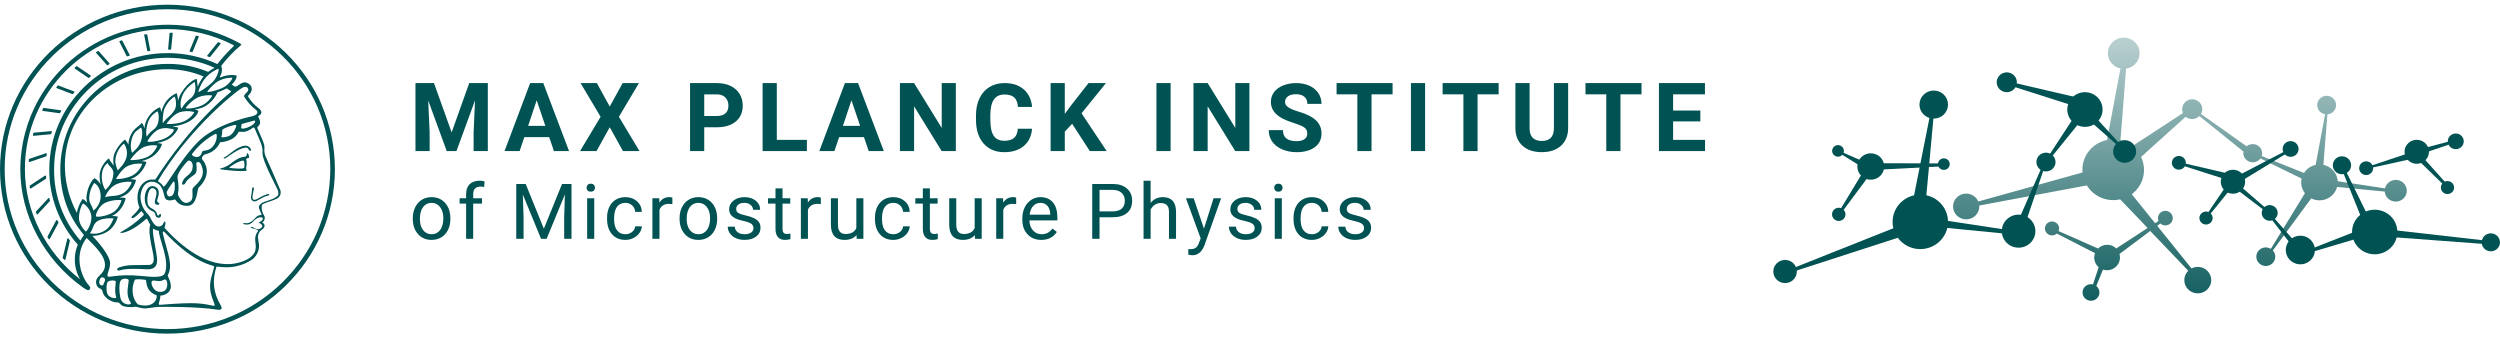
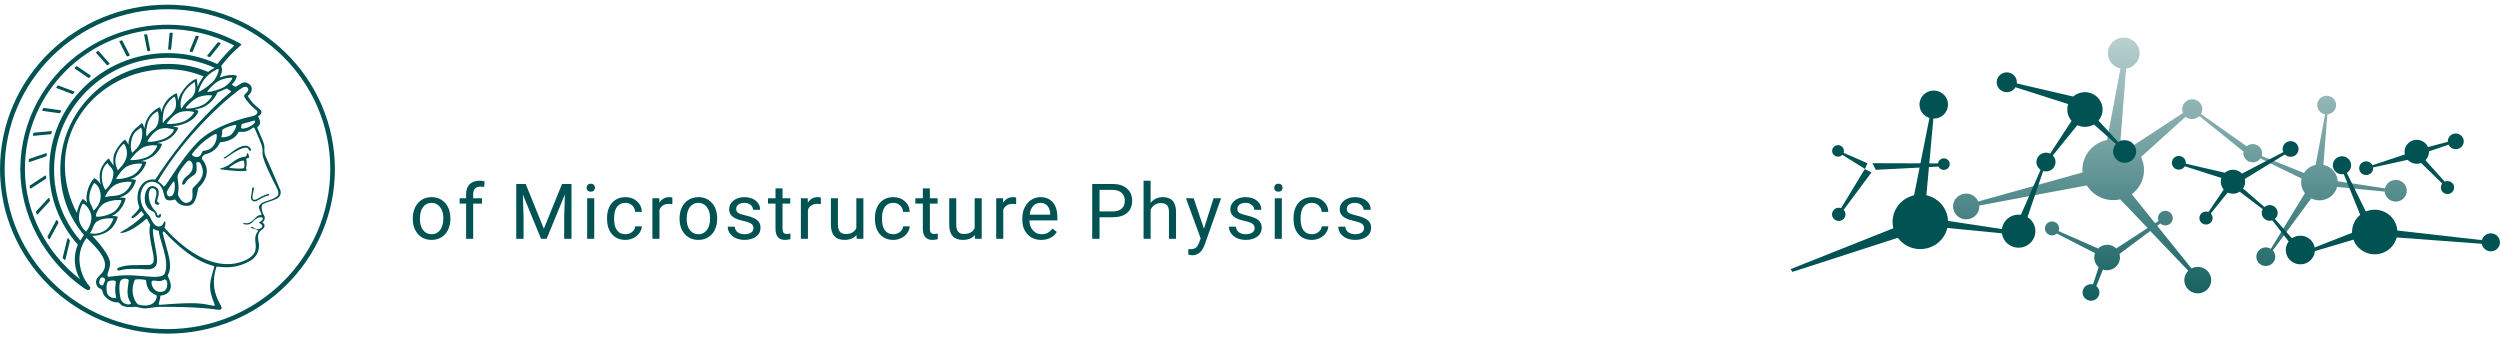
<svg xmlns="http://www.w3.org/2000/svg" width="266" height="36" viewBox="0 0 266 36" fill="none">
  <g clip-path="url(#clip0_8251_2246)">
    <path d="M17.818 0.5C7.98 0.5 0.003 8.335 0.003 18C0.003 27.665 7.98 35.5 17.818 35.5C27.657 35.5 35.633 27.665 35.633 18C35.624 8.339 27.654 0.509 17.818 0.5ZM17.818 35.017C8.252 35.017 0.495 27.399 0.495 18C0.495 8.601 8.252 0.983 17.818 0.983C27.385 0.983 35.142 8.601 35.142 18C35.132 27.394 27.381 35.008 17.818 35.017Z" fill="#005253" />
    <path d="M28.271 16.666C28.033 16.15 28.186 15.816 28.117 15.45C28.049 15.083 27.659 14.283 27.388 13.649C27.27 13.366 28.033 13.432 27.456 12.383C27.456 12.349 28.253 12.049 27.456 11.466C27.055 11.153 26.71 10.776 26.438 10.349C26.384 10.287 26.384 10.195 26.438 10.132C26.897 9.732 26.913 9.165 26.422 8.882C25.93 8.6 25.658 8.882 25.285 9.116C25.166 9.199 25.098 9.249 24.963 9.199L24.658 8.999C25.116 8.566 25.217 8.132 25.184 8.066C25.151 7.999 24.404 7.849 23.453 8.233L23.386 8.182C23.777 7.533 23.556 7.066 23.539 7.032H23.522C24.136 6.218 24.843 5.475 25.626 4.815H25.642C25.677 4.765 25.694 4.715 25.608 4.665L25.438 4.565C17.864 0.443 8.323 3.13 4.125 10.568C2.841 12.842 2.166 15.399 2.16 18C2.16 22.916 4.705 27.649 8.845 30.6C8.992 30.707 9.152 30.797 9.32 30.867C9.384 30.89 9.456 30.878 9.507 30.833L9.558 30.75C9.595 30.715 9.612 30.666 9.609 30.617C9.609 30.501 9.456 30.401 9.252 30.117C8.743 29.372 8.466 28.498 8.456 27.601C8.442 26.777 8.712 25.973 9.219 25.317C9.848 25.967 11.204 27.134 11.171 28.218C11.137 29.302 10 29.351 10.255 30.251C10.408 30.818 10.832 30.585 10.916 31.018C11.035 31.752 12.053 32.234 12.495 32.168C12.614 32.152 12.698 32.234 12.902 32.452C13.107 32.669 13.954 32.719 14.293 32.651C14.632 32.583 14.989 32.884 15.65 32.801C16.312 32.719 16.685 32.651 17.041 32.651C17.398 32.651 20.858 32.601 23.149 32.951C23.557 33.017 23.676 32.834 23.506 32.534C22.674 31.101 22.556 29.901 23.031 28.368C23.879 28.435 25.101 28.652 26.696 27.702C27.246 27.359 27.574 26.758 27.562 26.119C27.545 25.769 27.392 25.336 27.477 25.002C27.563 24.669 27.698 24.552 27.834 24.469C28.444 24.036 28.003 23.703 27.901 23.669C28.164 23.504 28.247 23.165 28.088 22.902C27.969 22.786 27.629 21.869 28.02 21.686C28.411 21.502 28.919 21.386 29.394 21.169C29.784 21.011 29.97 20.574 29.811 20.19C29.808 20.183 29.805 20.176 29.802 20.169C29.564 19.569 28.309 16.735 28.274 16.669L28.271 16.666ZM10.982 30.35C10.863 30.384 10.49 30.401 10.574 29.9C10.659 29.399 10.965 29.467 11.134 29.633C11.302 29.799 11.015 30.099 10.98 30.349L10.982 30.35ZM25.742 9.367C25.945 9.234 26.166 9.183 26.302 9.3C26.742 9.733 25.81 9.984 25.996 10.316C26.329 10.857 26.76 11.33 27.268 11.716C27.471 11.883 27.506 12.233 26.709 12.4C25.912 12.567 22.705 13.383 21.008 15.15C18.887 17.35 17.547 20.2 17.361 19.817C17.174 19.433 16.75 19.35 16.818 19.233C19.855 14.1 24.622 10.05 25.742 9.367ZM27.134 12.983C26.964 13.466 25.59 13.9 25.658 13.567C25.726 13.233 25.658 13.2 25.76 13.183C25.862 13.165 26.354 13 27.032 12.833C27.1 12.816 27.185 12.849 27.134 12.983ZM23.639 13.867C23.604 13.667 25.081 13.183 25.132 13.317C25.183 13.451 24.826 14.317 24.335 14.484C23.843 14.65 23.538 14.634 23.555 14.55C23.627 14.33 23.655 14.098 23.639 13.867ZM20.195 21.466C19.516 21.883 19.142 21.1 19.041 20.949C18.937 20.798 18.905 20.609 18.957 20.433C19.008 20.199 19.041 19.883 18.889 18.882C18.822 18.432 19.737 17.349 19.958 17.148C20.179 16.948 20.484 17.249 20.501 17.581C20.552 18.181 20.196 18.515 19.839 18.782C19.483 19.049 19.313 19.515 19.399 19.632C19.529 19.677 19.673 19.61 19.721 19.482C19.975 18.932 20.738 18.665 20.857 18.365C20.976 18.065 20.908 17.631 20.892 17.432C20.875 17.232 21.045 17.232 21.164 17.249C21.282 17.265 21.401 17.482 21.469 17.699C21.961 18.948 20.74 19.699 20.535 19.998C20.331 20.298 20.722 21.149 20.196 21.465L20.195 21.466ZM21.229 16.616C20.856 16.866 20.33 16.534 20.432 16.383C20.963 15.66 21.625 15.038 22.383 14.55C22.961 14.2 23.028 14.166 23.062 14.367C23.085 14.824 22.926 15.272 22.621 15.617C22.23 16.033 21.841 16 21.636 16.049C21.432 16.098 21.501 16.433 21.229 16.616ZM17.955 20.883C17.785 20.849 17.717 20.533 17.752 20.4C17.786 20.267 18.278 19.533 18.43 19.334C18.466 19.305 18.52 19.311 18.548 19.348C18.557 19.358 18.563 19.371 18.565 19.384C18.667 20.067 18.565 21.017 17.955 20.884V20.883ZM23.418 8.534C23.817 8.354 24.252 8.263 24.69 8.266C24.825 8.283 24.368 9.067 23.57 9.399C22.772 9.732 22.128 9.816 22.06 9.783C21.993 9.75 22.756 8.816 23.418 8.534ZM9.285 21.583C9.03 21.299 8.809 21.15 8.793 21.166C8.483 21.612 8.274 22.117 8.182 22.649C7.41 21.212 6.976 19.623 6.91 17.999C6.673 12.099 11.712 7.348 17.854 7.366C19.16 7.366 20.453 7.626 21.654 8.132C21.4 8.473 21.19 8.842 21.026 9.232C21.026 8.916 20.942 8.665 20.958 8.466C20.975 8.266 20.092 8.616 19.312 9.85C19.145 10.125 19.019 10.422 18.939 10.733C18.922 10.266 18.82 9.916 18.786 9.916C18.128 10.2 17.609 10.727 17.344 11.383C17.267 11.566 17.204 11.756 17.158 11.95C17.123 11.633 17.039 11.416 17.004 11.416C16.97 11.416 16.003 11.8 15.545 12.899C15.443 13.144 15.38 13.402 15.358 13.666C15.274 13.282 15.121 13.049 15.07 13.099C14.748 13.499 14.103 13.682 13.78 14.698C13.701 14.924 13.662 15.16 13.661 15.398C13.526 15.065 13.321 14.865 13.27 14.865C13.219 14.865 12.236 15.782 12.083 16.682C12.033 17.004 12.045 17.331 12.117 17.649C11.931 17.349 11.693 17.148 11.591 16.849C11.438 16.931 10.624 17.681 10.606 18.632C10.592 18.975 10.631 19.318 10.725 19.648C10.453 19.166 10.08 18.948 10.029 18.965C9.978 18.981 9.351 19.648 9.214 20.815C9.186 21.073 9.209 21.333 9.282 21.582L9.285 21.583ZM21.857 8.3C22.332 7.733 23.147 7.284 23.248 7.333C23.349 7.382 23.113 8.266 22.587 8.767C22.06 9.267 21.212 9.801 21.127 9.783C21.041 9.766 21.416 8.8 21.856 8.3H21.857ZM20.279 10.467C19.892 10.755 19.569 11.118 19.329 11.533C19.244 11.684 19.007 10.7 19.617 9.767C19.99 9.183 20.737 8.667 20.721 8.733C20.704 8.8 21.077 9.833 20.28 10.467H20.279ZM18.566 11.716C17.989 12.567 17.956 12.266 17.328 13.1C17.293 13.134 17.293 12.016 17.514 11.533C17.87 10.75 18.481 10.3 18.566 10.284C18.652 10.267 18.888 11.251 18.566 11.717V11.716ZM16.683 13.4C16.394 13.9 16.123 13.784 15.63 14.516C15.579 14.583 15.444 13.917 15.749 13C15.926 12.507 16.282 12.098 16.75 11.849C16.852 11.833 17.039 12.799 16.683 13.4ZM14.934 15.184C14.629 15.834 14.443 15.85 14.086 16.25C14.035 16.317 13.781 15.633 14.019 14.784C14.256 13.934 14.697 13.85 14.918 13.617C15.139 13.383 15.257 14.5 14.934 15.184ZM13.509 16.284C13.511 16.453 13.489 16.621 13.441 16.784C13.22 17.501 12.78 17.818 12.542 18.134C12.389 17.832 12.296 17.504 12.27 17.167C12.282 16.451 12.603 15.772 13.153 15.3C13.288 15.3 13.509 15.834 13.509 16.284ZM12.067 18.416C12.047 19.108 11.733 19.762 11.201 20.217C10.982 19.827 10.854 19.394 10.829 18.95C10.794 17.9 11.236 17.533 11.439 17.333C11.523 17.633 12.067 17.866 12.067 18.416ZM10.015 19.466C10.32 19.617 10.677 20.034 10.711 20.833C10.745 21.632 10.168 22.283 9.931 22.399C9.777 21.782 9.49 21.666 9.49 21.066C9.507 20.494 9.69 19.939 10.016 19.466H10.015ZM11.252 21.55C12.033 21.216 12.881 21.267 12.915 21.3C12.95 21.334 12.661 22.284 11.914 22.667C11.167 23.049 10.302 23.117 10.217 23.017C10.131 22.916 10.471 21.884 11.251 21.55H11.252ZM11.185 20.983C11.236 20.733 11.694 19.899 12.389 19.599C12.889 19.38 13.439 19.294 13.984 19.35C14.069 19.384 13.696 20.283 13 20.617C12.304 20.951 11.896 20.767 11.184 20.983H11.185ZM12.356 19.016C12.39 18.95 12.95 17.95 13.611 17.65C14.085 17.445 14.605 17.364 15.121 17.417C15.172 17.433 14.816 18.316 14.069 18.684C13.321 19.051 12.321 19.1 12.355 19.017L12.356 19.016ZM13.865 17.033C13.814 16.999 14.613 15.966 15.291 15.649C15.741 15.466 16.234 15.408 16.716 15.482C16.767 15.533 16.394 16.399 15.613 16.732C15.059 16.956 14.463 17.058 13.865 17.032V17.033ZM15.681 15.067C15.647 15.033 16.259 14.017 16.937 13.75C17.615 13.483 18.243 13.733 18.446 13.75C18.649 13.766 18.225 14.5 17.326 14.816C16.427 15.132 15.799 15.116 15.68 15.066L15.681 15.067ZM17.717 13.166C17.734 13.116 18.413 12.183 19.091 11.95C19.597 11.792 20.139 11.78 20.652 11.916C20.736 11.95 20.177 12.749 19.345 13C18.514 13.251 17.699 13.217 17.717 13.166ZM19.77 11.517C19.686 11.467 20.5 10.567 21.161 10.316C21.611 10.153 22.094 10.096 22.57 10.149C22.621 10.183 22.146 10.966 21.366 11.266C20.585 11.566 19.873 11.582 19.77 11.516V11.517ZM8.521 29.717C4.856 26.85 2.65 22.517 2.65 18C2.638 9.78 9.412 3.107 17.78 3.095C20.241 3.091 22.665 3.677 24.843 4.799C24.879 4.812 24.896 4.849 24.884 4.884C24.879 4.897 24.87 4.908 24.86 4.916C24.233 5.504 23.654 6.138 23.129 6.816C21.469 6.046 19.655 5.647 17.819 5.65C10.883 5.668 5.265 11.187 5.246 18C5.219 20.953 6.301 23.814 8.283 26.034C8.066 26.528 7.956 27.061 7.961 27.601C7.958 28.341 8.15 29.072 8.521 29.717ZM8.555 25.583H8.539C6.713 23.467 5.725 20.774 5.756 18C5.765 11.46 11.161 6.159 17.819 6.15C19.552 6.142 21.267 6.506 22.842 7.216C22.595 7.335 22.362 7.481 22.146 7.649C20.779 7.074 19.306 6.785 17.819 6.799C11.526 6.808 6.427 11.817 6.417 17.999C6.417 20.682 7.265 23.032 8.928 24.999C8.844 25.149 8.707 25.349 8.555 25.582V25.583ZM9.149 24.65C8.928 24.451 8.453 23.934 8.402 23.266V23.166C8.402 22.45 8.724 21.732 8.809 21.666C8.895 21.599 9.709 22.215 9.725 23.116C9.722 23.677 9.517 24.221 9.148 24.649L9.149 24.65ZM10.507 23.45C11.168 23.15 12.135 23.216 12.085 23.266C12.035 23.317 11.78 24.233 11.033 24.6C10.586 24.852 10.059 24.929 9.557 24.817C9.947 24.384 9.862 23.75 10.507 23.451V23.45ZM11.389 31.2C11.287 30.749 11.321 30.15 11.473 29.983C11.625 29.816 12.305 29.783 12.321 29.966C12.338 30.15 12.135 30.866 12.373 31.666C12.321 31.783 11.592 31.733 11.388 31.2H11.389ZM11.44 29.351C11.389 29.017 11.712 28.701 11.712 27.984C11.712 27.268 10.592 25.884 9.828 25.102C10.293 25.09 10.75 24.981 11.169 24.785C12.289 24.268 12.51 23.102 12.543 23.052C12.335 22.992 12.116 22.97 11.899 22.985L12.034 22.919C13.12 22.335 13.408 21.086 13.357 21.068C13.134 21.025 12.906 21.009 12.679 21.018L13.019 20.901C14.172 20.451 14.495 19.185 14.46 19.135C14.266 19.092 14.066 19.07 13.867 19.069L14.188 18.936C15.241 18.419 15.614 17.252 15.563 17.22C15.381 17.168 15.192 17.146 15.003 17.153C15.266 17.095 15.521 17.011 15.767 16.903C16.904 16.42 17.276 15.353 17.227 15.304C17.061 15.252 16.89 15.225 16.717 15.221C16.97 15.165 17.219 15.093 17.464 15.004C18.584 14.638 19.025 13.588 18.957 13.57L18.329 13.437C18.71 13.416 19.088 13.343 19.449 13.22C20.653 12.82 21.077 12.104 21.111 11.786C20.991 11.716 20.86 11.671 20.721 11.653C20.991 11.609 21.259 11.541 21.518 11.454C22.638 11.004 23.113 9.903 23.146 9.82C23.373 9.747 23.594 9.658 23.807 9.553L24.129 9.403L24.401 9.586C24.571 9.686 24.639 9.719 24.555 9.785C20.703 13.002 17.819 17.085 16.563 19.052C16.528 19.119 16.46 19.102 16.342 19.102C15.001 19.002 14.238 20.585 14.832 22.069C14.764 22.369 14.12 22.953 14.069 22.986C14.017 23.02 13.899 23.22 14.12 23.203C14.341 23.187 14.832 22.67 15.035 22.453C15.103 22.553 15.408 22.787 15.256 22.92C14.555 23.607 13.762 24.195 12.897 24.67C12.457 24.869 13.61 25.02 15.561 23.286C15.68 23.186 15.816 23.686 15.985 23.903C15.646 24.987 16.477 27.087 16.342 27.737C16.332 27.988 16.122 28.187 15.867 28.187C13.932 28.238 13.745 28.137 12.762 28.421C12.304 28.554 12.422 28.854 12.745 28.771C13.069 28.688 13.526 28.521 15.613 28.654C16.139 28.67 16.716 28.554 16.716 27.704C16.716 26.855 16.105 24.637 16.308 24.321C16.481 24.452 16.686 24.532 16.902 24.554C16.868 25.305 18.09 27.721 17.547 29.054C17.344 29.555 16.462 29.505 14.934 29.354C12.338 29.104 11.49 29.654 11.439 29.354L11.44 29.351ZM17.395 31C16.394 31.334 15.987 30.183 16.156 29.934C16.326 29.684 16.904 30.101 17.395 29.783C17.887 29.466 17.989 30.799 17.395 31ZM12.814 31.716C12.679 31.099 12.628 30.049 12.882 29.8C13.136 29.55 13.713 29.649 13.697 29.834C13.646 30.55 13.341 31.366 13.9 32.183C14.121 32.499 13.017 32.55 12.814 31.716ZM14.748 32.416C14.476 32.35 13.73 31.183 14.341 29.783C14.392 29.65 15.325 29.733 15.494 29.783C15.662 29.834 15.358 30.916 16.647 31.417C16.766 31.467 16.63 32.883 14.747 32.416H14.748ZM22.756 28.534C22.332 30 22.111 30.584 22.756 32.184C22.841 32.401 22.91 32.568 22.722 32.534C21.416 32.301 21.127 32.102 17.004 32.434C16.716 32.468 17.107 31.867 17.055 31.467C17.428 31.417 18.04 31.25 18.159 30.65C18.278 30.05 17.803 29.383 17.854 29.284C18.448 28.168 17.819 26.934 17.328 24.851C17.276 24.651 17.395 24.567 17.481 24.668C20.128 27.484 21.807 28.035 22.723 28.3C22.807 28.334 22.791 28.433 22.758 28.534H22.756ZM29.526 20.85C28.967 21.333 28.117 21.367 27.779 21.667C27.441 21.967 27.525 22.083 27.711 22.534C27.898 22.984 27.898 22.817 27.525 22.918C27.152 23.018 26.829 23.885 26.032 23.734C25.727 23.684 25.948 23.867 26.066 23.885C26.507 23.935 26.695 23.802 26.847 23.651C26.999 23.501 27.22 23.251 27.457 23.168C27.695 23.085 27.949 23.085 27.967 23.269C27.985 23.452 27.645 23.619 27.508 23.685C27.678 23.768 28.17 24.001 27.746 24.285C27.322 24.568 26.965 24.202 26.914 24.168C26.863 24.134 26.626 24.134 26.694 24.218C26.761 24.302 27.576 24.435 27.457 24.585C26.863 25.367 27.355 25.834 27.169 26.634C26.982 27.435 25.862 27.884 24.996 28.035C22.044 28.551 19.177 26.101 17.497 24.235C17.651 23.885 17.633 23.434 17.481 23.601C17.329 23.768 17.362 24.001 17.006 24.084C16.344 24.251 16.039 23.101 15.835 22.901C15.02 22.118 14.698 21.001 15.173 20.018C15.648 19.036 16.7 19.235 17.108 19.835C17.515 20.435 17.396 21.002 17.685 21.219C17.974 21.436 18.5 21.253 18.601 21.219C18.702 21.185 18.889 21.935 19.958 21.902C21.027 21.87 20.959 20.119 21.129 19.969C22.589 18.569 21.842 17.32 21.57 17.036C21.298 16.753 21.74 16.437 21.824 16.419C22.539 16.277 23.136 15.796 23.419 15.136C23.419 15.136 24.844 15.102 25.354 14.102C25.489 13.835 25.913 14.352 26.863 13.619C26.91 13.562 26.995 13.553 27.055 13.598C27.077 13.616 27.094 13.641 27.101 13.669C27.729 15.152 27.983 15.552 27.932 16.302C27.881 17.053 29.409 19.885 29.527 20.152C29.646 20.42 29.663 20.72 29.527 20.852L29.526 20.85Z" fill="#005253" />
    <path d="M26.098 15.5C25.267 15.534 24.3 16.534 23.995 16.667C23.69 16.8 23.774 16.916 23.961 16.85C24.147 16.783 24.962 16.067 25.777 15.784C26.591 15.5 26.387 16.083 26.625 16.051C26.862 16.018 26.573 15.484 26.098 15.501V15.5Z" fill="#005253" />
    <path d="M26.286 16.3C26.218 16.316 26.354 16.666 25.997 16.684C25.217 16.734 24.589 17.467 24.114 17.684C23.913 17.794 23.695 17.873 23.469 17.917C23.44 17.922 23.421 17.947 23.426 17.975C23.431 18.003 23.457 18.022 23.485 18.017C25.47 18.285 26.234 18.201 26.252 18.134C26.269 18.067 26.149 17.934 26.184 17.851C26.266 17.551 26.272 17.236 26.201 16.933C26.166 16.8 26.506 16.883 26.506 16.716C26.506 16.55 26.404 16.284 26.285 16.3H26.286ZM25.98 17.849C25.945 18 25.046 17.932 24.571 17.883C24.452 17.883 24.266 17.867 24.622 17.65C24.978 17.433 25.318 17.183 25.844 17.083C25.907 17.081 25.964 17.122 25.98 17.183C26.022 17.404 26.024 17.63 25.98 17.849Z" fill="#005253" />
    <path d="M28.576 20.633C28.423 20.633 27.812 20.901 27.575 21.05C27.337 21.199 26.828 21.5 26.862 20.917C26.879 20.7 27.015 20.183 27.015 20.034C27.015 19.884 26.846 19.917 26.829 20.034C26.811 20.33 26.772 20.626 26.71 20.917C26.642 21.217 26.913 21.583 27.32 21.367C27.728 21.151 28.135 20.884 28.559 20.8C28.661 20.784 28.678 20.633 28.576 20.633Z" fill="#005253" />
-     <path d="M17.055 22.767C16.937 22.717 16.971 22.967 16.818 22.934C16.665 22.901 16.784 22.717 16.513 22.433C16.242 22.15 16.038 22.234 15.784 21.834C15.529 21.434 15.732 19.834 16.31 20.034C16.887 20.233 16.582 20.867 16.48 21.367C16.377 21.868 16.904 21.834 16.955 21.717C17.006 21.601 16.768 21.567 16.717 21.401C16.666 21.235 17.311 20.134 16.412 19.834C15.767 19.617 15.326 20.434 15.411 21.317C15.434 21.846 15.774 22.31 16.276 22.5C16.667 22.633 16.379 23.166 16.905 23.166C17.142 23.166 17.193 22.816 17.058 22.766L17.055 22.767Z" fill="#005253" />
+     <path d="M17.055 22.767C16.937 22.717 16.971 22.967 16.818 22.934C16.665 22.901 16.784 22.717 16.513 22.433C15.529 21.434 15.732 19.834 16.31 20.034C16.887 20.233 16.582 20.867 16.48 21.367C16.377 21.868 16.904 21.834 16.955 21.717C17.006 21.601 16.768 21.567 16.717 21.401C16.666 21.235 17.311 20.134 16.412 19.834C15.767 19.617 15.326 20.434 15.411 21.317C15.434 21.846 15.774 22.31 16.276 22.5C16.667 22.633 16.379 23.166 16.905 23.166C17.142 23.166 17.193 22.816 17.058 22.766L17.055 22.767Z" fill="#005253" />
    <path d="M22.281 6.066C22.316 6.082 22.332 6.066 22.366 6.05L23.469 4.666C23.483 4.629 23.469 4.587 23.434 4.566L23.248 4.499C23.22 4.484 23.184 4.491 23.164 4.516L22.06 5.899C22.026 5.933 22.044 5.982 22.095 6L22.281 6.066Z" fill="#005253" />
    <path d="M20.229 5.5L20.415 5.55C20.452 5.554 20.485 5.533 20.5 5.5L21.145 3.933C21.164 3.902 21.153 3.861 21.121 3.842C21.113 3.838 21.103 3.834 21.094 3.833L20.89 3.799H20.839L20.178 5.399C20.159 5.43 20.17 5.471 20.202 5.49C20.21 5.494 20.219 5.498 20.229 5.499V5.5Z" fill="#005253" />
    <path d="M17.954 5.284H18.141C18.175 5.3 18.209 5.267 18.209 5.233L18.378 3.566C18.378 3.527 18.351 3.49 18.311 3.483H18.124C18.073 3.483 18.057 3.517 18.04 3.55L17.887 5.217C17.887 5.254 17.918 5.284 17.954 5.284Z" fill="#005253" />
    <path d="M15.749 5.45L15.935 5.416C15.97 5.416 16.003 5.382 15.986 5.35L15.665 3.7C15.665 3.666 15.63 3.634 15.597 3.65H15.394C15.359 3.666 15.326 3.7 15.343 3.733L15.665 5.382C15.665 5.433 15.699 5.449 15.749 5.449V5.45Z" fill="#005253" />
    <path d="M13.476 5.967L13.56 6.001L13.747 5.934C13.784 5.93 13.811 5.897 13.806 5.861C13.806 5.852 13.803 5.842 13.796 5.834L13.016 4.334C13.001 4.302 12.964 4.288 12.932 4.3L12.762 4.35C12.725 4.355 12.698 4.387 12.703 4.424C12.703 4.433 12.706 4.442 12.712 4.45L13.476 5.967Z" fill="#005253" />
    <path d="M11.371 6.917C11.388 6.951 11.422 6.951 11.456 6.933L11.625 6.833C11.658 6.814 11.668 6.773 11.648 6.742C11.646 6.738 11.644 6.736 11.642 6.734L10.505 5.45C10.471 5.416 10.438 5.416 10.421 5.434L10.251 5.534C10.2 5.551 10.2 5.601 10.235 5.635L11.371 6.918V6.917Z" fill="#005253" />
    <path d="M9.403 8.283C9.438 8.299 9.471 8.299 9.488 8.267L9.641 8.15C9.673 8.117 9.673 8.066 9.641 8.033L8.199 7.05H8.115L7.961 7.183C7.929 7.215 7.929 7.267 7.961 7.299L9.403 8.283Z" fill="#005253" />
    <path d="M7.707 10.016C7.735 10.02 7.762 10.007 7.775 9.982L7.91 9.832C7.945 9.798 7.927 9.749 7.876 9.732L6.213 9.098C6.179 9.082 6.146 9.082 6.129 9.114L6.01 9.265C5.982 9.288 5.978 9.331 6.003 9.359C6.014 9.371 6.028 9.379 6.045 9.382L7.707 10.015V10.016Z" fill="#005253" />
    <path d="M4.552 11.8L6.333 12.05C6.368 12.05 6.401 12.034 6.401 12L6.503 11.833C6.522 11.801 6.511 11.761 6.479 11.742C6.471 11.737 6.461 11.734 6.452 11.733L4.67 11.483L4.586 11.517C4.565 11.581 4.536 11.643 4.502 11.7C4.483 11.731 4.493 11.772 4.525 11.791C4.534 11.796 4.543 11.799 4.553 11.8H4.552Z" fill="#005253" />
    <path d="M3.584 14.45L5.4 14.283C5.428 14.283 5.451 14.261 5.451 14.233C5.478 14.173 5.501 14.113 5.518 14.05C5.537 14.018 5.527 13.977 5.495 13.959C5.482 13.951 5.466 13.948 5.451 13.951L3.618 14.117L3.55 14.168L3.499 14.367C3.499 14.417 3.534 14.467 3.584 14.45Z" fill="#005253" />
    <path d="M4.958 16.584C4.958 16.517 4.974 16.433 4.974 16.367C4.974 16.3 4.94 16.284 4.89 16.3L3.125 16.9C3.091 16.916 3.074 16.934 3.074 16.966C3.074 16.999 3.057 17.099 3.057 17.166C3.053 17.202 3.078 17.236 3.116 17.242C3.131 17.244 3.147 17.242 3.16 17.234L4.907 16.634C4.935 16.634 4.958 16.612 4.958 16.584Z" fill="#005253" />
    <path d="M4.908 18.967V18.75C4.903 18.705 4.86 18.672 4.814 18.677C4.806 18.677 4.797 18.68 4.789 18.684L3.194 19.734C3.16 19.734 3.16 19.767 3.16 19.8C3.16 19.833 3.176 19.933 3.176 20C3.191 20.044 3.238 20.069 3.282 20.055C3.287 20.053 3.29 20.051 3.295 20.05L4.89 19.016C4.907 19 4.925 18.982 4.907 18.966L4.908 18.967Z" fill="#005253" />
    <path d="M5.314 21.333L5.263 21.116C5.257 21.08 5.223 21.055 5.186 21.06C5.169 21.063 5.155 21.071 5.144 21.083L3.838 22.499C3.821 22.515 3.803 22.549 3.821 22.565C3.839 22.582 3.872 22.698 3.889 22.765C3.895 22.801 3.929 22.827 3.966 22.821C3.983 22.819 3.997 22.81 4.008 22.799L5.298 21.399C5.314 21.382 5.314 21.365 5.314 21.332V21.333Z" fill="#005253" />
    <path d="M5.977 23.45L5.061 25.166C5.044 25.182 5.061 25.216 5.061 25.232L5.18 25.432C5.202 25.462 5.244 25.468 5.275 25.447C5.286 25.439 5.294 25.428 5.299 25.415L6.214 23.715C6.214 23.699 6.231 23.682 6.214 23.649L6.112 23.45C6.084 23.412 6.031 23.405 5.993 23.433C5.987 23.438 5.982 23.444 5.977 23.45Z" fill="#005253" />
    <path d="M7.283 25.384C7.249 25.334 7.164 25.35 7.164 25.4L6.673 27.4C6.656 27.434 6.673 27.45 6.673 27.466L6.843 27.633C6.865 27.664 6.907 27.669 6.938 27.648C6.948 27.64 6.957 27.63 6.961 27.617L7.436 25.634C7.453 25.617 7.436 25.6 7.436 25.584L7.283 25.384Z" fill="#005253" />
-     <path d="M44.206 8.841H46.176L48.056 14.087L49.925 8.841H51.904V16.074H50.392V14.096L50.542 10.683L48.568 16.074H47.532L45.562 10.687L45.714 14.096V16.074H44.206V8.841ZM58.94 16.074L58.432 14.59H55.789L55.287 16.074H53.684L56.408 8.841H57.806L60.545 16.074H58.941H58.94ZM57.104 10.669L56.194 13.392H58.024L57.104 10.669ZM63.505 8.841L64.877 11.334L66.25 8.841H67.983L65.852 12.427L68.039 16.074H66.284L64.877 13.54L63.471 16.074H61.718L63.905 12.427L61.773 8.841H63.508H63.505ZM76.252 13.542H74.931V16.074H73.423V8.841H76.277C76.828 8.841 77.311 8.94 77.728 9.139C78.145 9.339 78.466 9.622 78.69 9.989C78.915 10.356 79.027 10.774 79.027 11.242C79.027 11.953 78.781 12.514 78.291 12.925C77.799 13.336 77.121 13.541 76.253 13.541L76.252 13.542ZM74.931 10.041V12.342H76.277C76.676 12.342 76.981 12.247 77.19 12.059C77.399 11.871 77.504 11.603 77.504 11.253C77.504 10.895 77.398 10.604 77.188 10.383C76.976 10.161 76.685 10.047 76.312 10.041H74.932H74.931ZM82.651 8.841V14.884H85.852V16.074H81.141V8.841H82.65H82.651ZM92.433 16.074L91.924 14.59H89.282L88.779 16.074H87.176L89.9 8.841H91.298L94.037 16.074H92.434H92.433ZM90.596 10.669L89.687 13.392H91.517L90.596 10.669ZM101.701 8.841V16.074H100.193L97.259 11.314V16.074H95.751V8.841H97.259L100.199 13.61V8.841H101.702H101.701ZM108.301 13.697H109.809C109.752 14.472 109.462 15.081 108.938 15.524C108.413 15.969 107.723 16.191 106.865 16.191C105.926 16.191 105.188 15.881 104.65 15.264C104.112 14.647 103.844 13.8 103.844 12.722V12.284C103.844 11.596 103.967 10.991 104.216 10.467C104.464 9.943 104.818 9.542 105.278 9.261C105.739 8.981 106.274 8.839 106.883 8.839C107.727 8.839 108.408 9.062 108.925 9.507C109.44 9.951 109.738 10.575 109.819 11.379H108.312C108.275 10.915 108.143 10.579 107.916 10.369C107.689 10.16 107.345 10.055 106.883 10.055C106.381 10.055 106.005 10.23 105.756 10.581C105.507 10.932 105.378 11.477 105.371 12.216V12.755C105.371 13.526 105.491 14.089 105.731 14.445C105.971 14.802 106.349 14.979 106.865 14.979C107.331 14.979 107.678 14.874 107.907 14.666C108.136 14.457 108.268 14.133 108.301 13.694V13.697ZM115.956 16.074L114.076 13.171L113.293 14.005V16.073H111.785V8.839H113.293V12.118L113.956 11.219L115.82 8.841H117.674L115.076 12.055L117.75 16.074H115.956ZM124.552 8.841V16.074H123.045V8.841H124.552ZM132.937 8.841V16.074H131.429L128.495 11.314V16.074H126.987V8.841H128.495L131.435 13.61V8.841H132.938H132.937ZM139.095 14.212C139.095 13.934 138.994 13.722 138.794 13.574C138.593 13.425 138.231 13.268 137.708 13.104C137.185 12.938 136.771 12.776 136.466 12.615C135.635 12.177 135.22 11.586 135.221 10.842C135.221 10.455 135.333 10.111 135.555 9.808C135.777 9.504 136.098 9.269 136.514 9.097C136.931 8.927 137.399 8.842 137.919 8.842C138.443 8.842 138.909 8.935 139.317 9.121C139.726 9.306 140.043 9.567 140.27 9.905C140.497 10.242 140.609 10.624 140.609 11.054H139.102C139.102 10.728 138.997 10.475 138.785 10.294C138.574 10.113 138.277 10.024 137.897 10.024C137.529 10.024 137.241 10.099 137.037 10.25C136.833 10.402 136.729 10.6 136.729 10.846C136.729 11.078 136.849 11.272 137.089 11.428C137.329 11.585 137.682 11.732 138.147 11.869C139.005 12.121 139.63 12.434 140.022 12.808C140.414 13.183 140.609 13.648 140.609 14.205C140.609 14.824 140.37 15.311 139.891 15.663C139.412 16.015 138.767 16.192 137.955 16.192C137.392 16.192 136.879 16.091 136.417 15.889C135.955 15.688 135.602 15.412 135.359 15.061C135.115 14.71 134.994 14.305 134.994 13.844H136.506C136.506 14.63 136.988 15.021 137.954 15.021C138.313 15.021 138.593 14.95 138.794 14.809C138.994 14.668 139.095 14.469 139.095 14.213V14.212ZM148.171 8.841V10.04H145.931V16.074H144.423V10.04H142.212V8.841H148.173H148.171ZM151.631 8.841V16.074H150.124V8.841H151.631ZM159.454 8.841V10.04H157.214V16.074H155.706V10.04H153.495V8.841H159.456H159.454ZM165.336 8.841H166.85V13.616C166.85 14.409 166.599 15.037 166.098 15.498C165.597 15.96 164.912 16.189 164.044 16.189C163.19 16.189 162.511 15.965 162.009 15.517C161.507 15.069 161.25 14.453 161.239 13.671V8.839H162.748V13.632C162.748 14.108 162.863 14.456 163.092 14.673C163.321 14.89 163.639 14.999 164.044 14.999C164.893 14.999 165.323 14.557 165.336 13.673V8.839V8.841ZM174.657 8.841V10.04H172.417V16.074H170.908V10.04H168.697V8.841H174.658H174.657ZM180.916 11.757V12.917H178.02V14.884H181.416V16.074H176.511V8.841H181.406V10.04H178.019V11.757H180.914H180.916Z" fill="#005253" />
    <path d="M43.921 23.263V23.211C43.921 22.781 44.005 22.395 44.175 22.052C44.345 21.709 44.58 21.443 44.88 21.256C45.182 21.069 45.526 20.976 45.914 20.976C46.512 20.976 46.997 21.183 47.366 21.597C47.736 22.011 47.92 22.56 47.92 23.246V23.3C47.92 23.726 47.838 24.109 47.674 24.448C47.51 24.788 47.276 25.051 46.972 25.241C46.668 25.432 46.317 25.526 45.923 25.526C45.327 25.526 44.843 25.32 44.474 24.905C44.105 24.491 43.921 23.944 43.921 23.264V23.263ZM44.676 23.3C44.676 23.79 44.789 24.182 45.014 24.478C45.24 24.775 45.543 24.922 45.923 24.922C46.304 24.922 46.607 24.771 46.832 24.471C47.056 24.172 47.169 23.75 47.169 23.21C47.169 22.725 47.055 22.333 46.826 22.033C46.596 21.733 46.294 21.583 45.915 21.583C45.543 21.583 45.245 21.731 45.017 22.027C44.79 22.324 44.676 22.748 44.676 23.3ZM50.347 25.409H49.595V21.663H48.902V21.093H49.595V20.656C49.595 20.201 49.721 19.849 49.973 19.599C50.225 19.35 50.581 19.226 51.041 19.226C51.214 19.226 51.386 19.248 51.556 19.294L51.516 19.891C51.389 19.868 51.253 19.856 51.11 19.856C50.866 19.856 50.677 19.924 50.545 20.06C50.414 20.197 50.347 20.393 50.347 20.648V21.093H51.284V21.663H50.347V25.409ZM54.928 19.576H55.934L57.866 24.336L59.8 19.576H60.809V25.409H60.03V23.138L60.104 20.686L58.163 25.409H57.567L55.63 20.697L55.708 23.139V25.411H54.929V19.577L54.928 19.576ZM63.226 21.093V25.409H62.474V21.093H63.226ZM62.414 19.973C62.414 19.854 62.452 19.752 62.526 19.671C62.6 19.588 62.711 19.547 62.857 19.547C63.003 19.547 63.114 19.588 63.191 19.671C63.267 19.753 63.305 19.855 63.305 19.974C63.305 20.093 63.267 20.193 63.191 20.273C63.115 20.352 63.003 20.392 62.857 20.392C62.711 20.392 62.6 20.352 62.526 20.273C62.451 20.193 62.414 20.093 62.414 19.973ZM66.548 24.922C66.816 24.922 67.049 24.842 67.25 24.683C67.451 24.524 67.561 24.324 67.583 24.085H68.294C68.281 24.331 68.194 24.567 68.034 24.791C67.875 25.015 67.661 25.194 67.395 25.327C67.129 25.46 66.846 25.526 66.549 25.526C65.951 25.526 65.475 25.327 65.122 24.928C64.769 24.529 64.592 23.983 64.592 23.291V23.167C64.592 22.74 64.671 22.36 64.827 22.027C64.984 21.695 65.21 21.437 65.504 21.253C65.798 21.068 66.144 20.976 66.545 20.976C67.039 20.976 67.448 21.121 67.774 21.411C68.099 21.701 68.274 22.077 68.294 22.541H67.583C67.561 22.261 67.454 22.032 67.261 21.852C67.067 21.673 66.829 21.583 66.543 21.583C66.162 21.583 65.868 21.72 65.657 21.997C65.447 22.273 65.343 22.672 65.343 23.194V23.336C65.343 23.846 65.447 24.238 65.655 24.512C65.863 24.786 66.161 24.923 66.548 24.923V24.922ZM71.54 21.032V21.717C71.426 21.698 71.304 21.69 71.171 21.69C70.678 21.69 70.344 21.898 70.168 22.314V25.408H69.416V21.092H70.148L70.161 21.559C70.407 21.17 70.756 20.975 71.207 20.975C71.354 20.975 71.464 20.994 71.54 21.031V21.032ZM72.306 23.263V23.211C72.306 22.781 72.39 22.395 72.56 22.052C72.73 21.709 72.965 21.443 73.267 21.256C73.569 21.069 73.913 20.976 74.3 20.976C74.899 20.976 75.383 21.183 75.753 21.597C76.122 22.011 76.306 22.56 76.306 23.246V23.3C76.306 23.726 76.224 24.109 76.06 24.448C75.897 24.788 75.662 25.051 75.358 25.241C75.054 25.432 74.704 25.526 74.31 25.526C73.713 25.526 73.23 25.32 72.861 24.905C72.491 24.491 72.307 23.944 72.307 23.264L72.306 23.263ZM73.061 23.3C73.061 23.79 73.174 24.182 73.4 24.478C73.626 24.775 73.928 24.922 74.308 24.922C74.69 24.922 74.993 24.771 75.217 24.471C75.442 24.172 75.554 23.75 75.554 23.21C75.554 22.725 75.44 22.333 75.211 22.033C74.982 21.733 74.679 21.583 74.3 21.583C73.928 21.583 73.63 21.731 73.403 22.027C73.177 22.324 73.063 22.748 73.063 23.3H73.061ZM80.17 24.286C80.17 24.082 80.094 23.923 79.941 23.811C79.787 23.699 79.521 23.601 79.141 23.519C78.761 23.438 78.46 23.34 78.236 23.227C78.013 23.113 77.848 22.978 77.741 22.822C77.634 22.665 77.581 22.479 77.581 22.262C77.581 21.902 77.733 21.598 78.037 21.349C78.341 21.101 78.73 20.976 79.204 20.976C79.702 20.976 80.106 21.102 80.416 21.355C80.726 21.608 80.88 21.932 80.88 22.325H80.125C80.125 22.122 80.038 21.948 79.863 21.802C79.689 21.656 79.469 21.583 79.204 21.583C78.931 21.583 78.717 21.643 78.562 21.764C78.407 21.884 78.33 22.042 78.33 22.238C78.33 22.422 78.401 22.56 78.545 22.654C78.689 22.747 78.948 22.836 79.323 22.92C79.698 23.004 80.002 23.103 80.235 23.218C80.468 23.334 80.641 23.473 80.753 23.636C80.865 23.798 80.92 23.998 80.92 24.232C80.92 24.622 80.764 24.936 80.45 25.171C80.136 25.407 79.729 25.525 79.228 25.525C78.876 25.525 78.565 25.463 78.294 25.341C78.024 25.218 77.811 25.047 77.659 24.828C77.506 24.61 77.43 24.372 77.43 24.118H78.182C78.193 24.364 78.294 24.56 78.483 24.705C78.672 24.849 78.92 24.922 79.228 24.922C79.513 24.922 79.74 24.863 79.912 24.748C80.083 24.632 80.168 24.478 80.168 24.285L80.17 24.286ZM82.513 20.043H83.262V21.093H84.083V21.663H83.262V24.371C83.262 24.546 83.299 24.677 83.372 24.764C83.444 24.852 83.57 24.895 83.747 24.895C83.834 24.895 83.953 24.879 84.103 24.847V25.446C83.905 25.499 83.714 25.526 83.528 25.526C83.192 25.526 82.938 25.426 82.768 25.224C82.599 25.022 82.513 24.736 82.513 24.366V21.663H81.714V21.093H82.513V20.043ZM87.336 21.032V21.717C87.222 21.698 87.1 21.69 86.967 21.69C86.474 21.69 86.14 21.898 85.964 22.314V25.408H85.213V21.092H85.944L85.957 21.559C86.203 21.17 86.552 20.975 87.004 20.975C87.15 20.975 87.26 20.994 87.336 21.031V21.032ZM91.149 25.409L91.134 25.015C90.841 25.356 90.412 25.526 89.847 25.526C89.379 25.526 89.023 25.391 88.778 25.121C88.533 24.852 88.41 24.453 88.407 23.924V21.093H89.157V23.908C89.157 24.568 89.428 24.898 89.969 24.898C90.542 24.898 90.924 24.686 91.114 24.264V21.093H91.864V25.409H91.149ZM95.052 24.922C95.32 24.922 95.554 24.842 95.754 24.683C95.955 24.524 96.066 24.324 96.087 24.085H96.797C96.784 24.331 96.697 24.567 96.537 24.791C96.378 25.015 96.164 25.194 95.898 25.327C95.632 25.46 95.349 25.526 95.052 25.526C94.454 25.526 93.978 25.327 93.625 24.928C93.272 24.529 93.095 23.983 93.095 23.291V23.167C93.095 22.74 93.174 22.36 93.33 22.027C93.487 21.695 93.713 21.437 94.007 21.253C94.301 21.068 94.647 20.976 95.048 20.976C95.542 20.976 95.952 21.121 96.277 21.411C96.602 21.701 96.777 22.077 96.797 22.541H96.087C96.066 22.261 95.959 22.032 95.765 21.852C95.572 21.673 95.333 21.583 95.048 21.583C94.666 21.583 94.371 21.72 94.162 21.997C93.951 22.273 93.847 22.672 93.847 23.194V23.336C93.847 23.846 93.951 24.238 94.159 24.512C94.367 24.786 94.665 24.923 95.052 24.923V24.922ZM98.19 20.043H98.94V21.093H99.76V21.663H98.94V24.371C98.94 24.546 98.977 24.677 99.049 24.764C99.121 24.852 99.247 24.895 99.424 24.895C99.511 24.895 99.63 24.879 99.781 24.847V25.446C99.582 25.499 99.391 25.526 99.206 25.526C98.87 25.526 98.615 25.426 98.446 25.224C98.276 25.022 98.19 24.736 98.19 24.366V21.663H97.391V21.093H98.19V20.043ZM103.738 25.409L103.724 25.015C103.43 25.356 103.002 25.526 102.436 25.526C101.968 25.526 101.612 25.391 101.367 25.121C101.123 24.852 100.999 24.453 100.997 23.924V21.093H101.746V23.908C101.746 24.568 102.017 24.898 102.559 24.898C103.131 24.898 103.514 24.686 103.704 24.264V21.093H104.453V25.409H103.738ZM108.121 21.032V21.717C108.006 21.698 107.884 21.69 107.751 21.69C107.258 21.69 106.925 21.898 106.749 22.314V25.408H105.997V21.092H106.729L106.742 21.559C106.987 21.17 107.337 20.975 107.788 20.975C107.934 20.975 108.044 20.994 108.121 21.031V21.032ZM110.789 25.526C110.194 25.526 109.71 25.331 109.337 24.94C108.963 24.55 108.776 24.027 108.776 23.372V23.235C108.776 22.8 108.859 22.411 109.027 22.069C109.194 21.727 109.427 21.459 109.725 21.265C110.024 21.072 110.347 20.975 110.697 20.975C111.268 20.975 111.712 21.162 112.029 21.535C112.346 21.908 112.504 22.443 112.504 23.138V23.447H109.528C109.539 23.888 109.666 24.244 109.908 24.515C110.15 24.786 110.458 24.922 110.831 24.922C111.097 24.922 111.321 24.867 111.505 24.757C111.689 24.648 111.85 24.502 111.989 24.321L112.447 24.679C112.079 25.244 111.526 25.526 110.79 25.526H110.789ZM110.697 21.583C110.394 21.583 110.14 21.694 109.934 21.914C109.729 22.135 109.602 22.444 109.552 22.843H111.752V22.786C111.73 22.404 111.628 22.109 111.444 21.899C111.26 21.689 111.011 21.584 110.697 21.584V21.583ZM118.383 23.117H116.991V25.408H116.212V19.575H118.39C119.038 19.575 119.545 19.737 119.911 20.063C120.278 20.388 120.46 20.817 120.46 21.353C120.46 21.919 120.281 22.354 119.922 22.658C119.564 22.964 119.051 23.116 118.382 23.116L118.383 23.117ZM116.991 20.206V22.492H118.39C118.807 22.492 119.127 22.395 119.349 22.201C119.571 22.007 119.681 21.727 119.681 21.362C119.681 21.015 119.571 20.737 119.349 20.528C119.127 20.32 118.823 20.212 118.434 20.205H116.99L116.991 20.206ZM122.426 19.226V21.585C122.759 21.179 123.192 20.976 123.725 20.976C124.653 20.976 125.122 21.495 125.13 22.534V25.409H124.379V22.525C124.376 22.212 124.304 21.978 124.161 21.829C124.019 21.678 123.798 21.604 123.497 21.604C123.255 21.604 123.041 21.668 122.857 21.797C122.673 21.927 122.529 22.095 122.427 22.304V25.411H121.675V19.227H122.427L122.426 19.226ZM127.005 21.093L128.101 24.331L129.123 21.093H129.927L128.16 26.08C127.888 26.8 127.453 27.159 126.857 27.159L126.716 27.147L126.436 27.095V26.498L126.638 26.514C126.893 26.514 127.091 26.463 127.233 26.361C127.374 26.26 127.492 26.074 127.584 25.804L127.752 25.365L126.184 21.093H127.005ZM133.496 24.286C133.496 24.082 133.42 23.923 133.267 23.811C133.114 23.699 132.848 23.601 132.468 23.519C132.088 23.438 131.786 23.34 131.563 23.227C131.34 23.113 131.174 22.978 131.068 22.822C130.961 22.665 130.907 22.479 130.907 22.262C130.907 21.902 131.059 21.598 131.363 21.349C131.667 21.101 132.057 20.976 132.531 20.976C133.028 20.976 133.432 21.102 133.742 21.355C134.052 21.608 134.207 21.932 134.207 22.325H133.451C133.451 22.122 133.365 21.948 133.19 21.802C133.015 21.656 132.796 21.583 132.531 21.583C132.258 21.583 132.044 21.643 131.888 21.764C131.734 21.884 131.657 22.042 131.657 22.238C131.657 22.422 131.728 22.56 131.872 22.654C132.015 22.747 132.274 22.836 132.65 22.92C133.025 23.004 133.329 23.103 133.562 23.218C133.795 23.334 133.968 23.473 134.08 23.636C134.191 23.798 134.247 23.998 134.247 24.232C134.247 24.622 134.09 24.936 133.777 25.171C133.463 25.407 133.056 25.525 132.555 25.525C132.203 25.525 131.892 25.463 131.621 25.341C131.35 25.218 131.138 25.047 130.986 24.828C130.832 24.61 130.756 24.372 130.756 24.118H131.508C131.52 24.364 131.621 24.56 131.81 24.705C131.999 24.849 132.247 24.922 132.555 24.922C132.84 24.922 133.066 24.863 133.239 24.748C133.41 24.632 133.495 24.478 133.495 24.285L133.496 24.286ZM136.387 21.093V25.409H135.635V21.093H136.387ZM135.575 19.973C135.575 19.854 135.613 19.752 135.688 19.671C135.762 19.588 135.873 19.547 136.019 19.547C136.165 19.547 136.276 19.588 136.352 19.671C136.428 19.753 136.466 19.855 136.466 19.974C136.466 20.093 136.428 20.193 136.352 20.273C136.276 20.352 136.164 20.392 136.019 20.392C135.874 20.392 135.762 20.352 135.688 20.273C135.613 20.193 135.575 20.093 135.575 19.973ZM139.59 24.922C139.858 24.922 140.092 24.842 140.292 24.683C140.493 24.524 140.603 24.324 140.625 24.085H141.335C141.322 24.331 141.235 24.567 141.075 24.791C140.916 25.015 140.702 25.194 140.436 25.327C140.17 25.46 139.887 25.526 139.59 25.526C138.992 25.526 138.516 25.327 138.163 24.928C137.81 24.529 137.633 23.983 137.633 23.291V23.167C137.633 22.74 137.711 22.36 137.868 22.027C138.025 21.695 138.251 21.437 138.545 21.253C138.839 21.068 139.185 20.976 139.586 20.976C140.08 20.976 140.489 21.121 140.815 21.411C141.14 21.701 141.315 22.077 141.335 22.541H140.625C140.603 22.261 140.497 22.032 140.303 21.852C140.109 21.673 139.871 21.583 139.586 21.583C139.204 21.583 138.909 21.72 138.7 21.997C138.489 22.273 138.385 22.672 138.385 23.194V23.336C138.385 23.846 138.489 24.238 138.697 24.512C138.905 24.786 139.203 24.923 139.59 24.923V24.922ZM145.136 24.286C145.136 24.082 145.06 23.923 144.906 23.811C144.753 23.699 144.487 23.601 144.107 23.519C143.727 23.438 143.425 23.34 143.202 23.227C142.979 23.113 142.814 22.978 142.707 22.822C142.6 22.665 142.546 22.479 142.546 22.262C142.546 21.902 142.699 21.598 143.003 21.349C143.307 21.101 143.696 20.976 144.17 20.976C144.668 20.976 145.071 21.102 145.381 21.355C145.691 21.608 145.846 21.932 145.846 22.325H145.09C145.09 22.122 145.004 21.948 144.829 21.802C144.655 21.656 144.435 21.583 144.17 21.583C143.897 21.583 143.683 21.643 143.528 21.764C143.373 21.884 143.296 22.042 143.296 22.238C143.296 22.422 143.367 22.56 143.511 22.654C143.655 22.747 143.914 22.836 144.289 22.92C144.664 23.004 144.968 23.103 145.201 23.218C145.434 23.334 145.607 23.473 145.719 23.636C145.83 23.798 145.886 23.998 145.886 24.232C145.886 24.622 145.729 24.936 145.416 25.171C145.102 25.407 144.695 25.525 144.194 25.525C143.842 25.525 143.531 25.463 143.26 25.341C142.989 25.218 142.777 25.047 142.625 24.828C142.472 24.61 142.396 24.372 142.396 24.118H143.147C143.159 24.364 143.26 24.56 143.449 24.705C143.638 24.849 143.886 24.922 144.194 24.922C144.479 24.922 144.706 24.863 144.878 24.748C145.049 24.632 145.134 24.478 145.134 24.285L145.136 24.286Z" fill="#005253" />
    <path d="M251.579 17.865L256.152 16.336L256.272 16.98L251.632 18.006L251.579 17.865Z" fill="#005253" />
    <path d="M252.054 18.565C252.43 18.405 252.603 17.976 252.44 17.606C252.278 17.236 251.841 17.066 251.465 17.226C251.088 17.386 250.915 17.815 251.078 18.185C251.241 18.555 251.678 18.724 252.054 18.565Z" fill="#005253" />
    <path d="M261.13 15.187L257.572 16.402L257.345 15.906L261.026 14.935L261.13 15.187Z" fill="#005253" />
    <path d="M261.294 15.872C261.763 15.872 262.143 15.498 262.143 15.038C262.143 14.577 261.763 14.204 261.294 14.204C260.825 14.204 260.445 14.577 260.445 15.038C260.445 15.498 260.825 15.872 261.294 15.872Z" fill="#005253" />
    <path d="M260.439 20.1L257.491 17.227L257.901 16.858L260.648 19.92L260.439 20.1Z" fill="#005253" />
    <path d="M261.111 20.045C261.162 19.667 260.891 19.32 260.506 19.27C260.121 19.22 259.767 19.485 259.717 19.864C259.666 20.242 259.936 20.589 260.321 20.639C260.706 20.689 261.06 20.423 261.111 20.045Z" fill="#005253" />
    <path d="M258.293 16.742C258.626 16.118 258.38 15.347 257.745 15.02C257.109 14.693 256.324 14.934 255.991 15.558C255.658 16.183 255.903 16.954 256.539 17.281C257.175 17.608 257.96 17.367 258.293 16.742Z" fill="#005253" />
    <path d="M254.915 19.141C254.365 19.141 253.888 19.516 253.766 20.043L248.737 19.282C248.682 18.431 248.058 17.719 247.21 17.538L247.636 12.164C248.189 12.121 248.602 11.645 248.559 11.1C248.515 10.557 248.03 10.151 247.475 10.194C246.922 10.237 246.509 10.713 246.553 11.258C246.589 11.711 246.936 12.082 247.392 12.155L246.386 17.539C245.872 17.651 245.425 17.963 245.15 18.404L240.651 16.605C240.812 16.083 240.513 15.53 239.982 15.372C239.656 15.274 239.301 15.346 239.039 15.563L234.185 12.127C234.476 11.622 234.296 10.981 233.781 10.696C233.267 10.41 232.615 10.587 232.324 11.092C232.175 11.351 232.145 11.659 232.24 11.942C232.248 11.968 232.26 11.996 232.271 12.022L226.898 15.537C226.522 15.241 226.084 15.03 225.616 14.92L226.218 7.297C227.14 7.161 227.774 6.316 227.635 5.411C227.496 4.505 226.636 3.882 225.715 4.019C224.793 4.155 224.159 5 224.298 5.905C224.402 6.589 224.928 7.136 225.617 7.28L224.191 14.882H224.254C222.696 15.165 221.566 16.501 221.566 18.057C221.566 18.156 221.566 18.253 221.58 18.35L210.489 21.438C210.191 20.739 209.373 20.41 208.662 20.702C207.951 20.994 207.616 21.798 207.913 22.496C208.211 23.195 209.028 23.524 209.739 23.233C210.258 23.019 210.596 22.522 210.597 21.969V21.866L222.04 19.727C222.772 20.923 224.203 21.521 225.588 21.21L228.507 24.258L225.172 26.433C224.633 25.91 223.765 25.914 223.23 26.441L219.034 24.588C219.193 24.21 219.01 23.776 218.624 23.62C218.238 23.464 217.798 23.643 217.639 24.022C217.479 24.4 217.662 24.834 218.048 24.991C218.318 25.1 218.628 25.047 218.844 24.854L222.909 26.931C222.71 27.461 222.864 28.056 223.297 28.427L222.699 30.262C222.218 30.144 221.73 30.431 221.61 30.903C221.49 31.376 221.782 31.855 222.263 31.973C222.744 32.091 223.233 31.804 223.352 31.332C223.438 30.998 223.318 30.647 223.045 30.431L223.755 28.688C224.482 28.92 225.262 28.529 225.499 27.816C225.584 27.56 225.589 27.283 225.513 27.023L228.783 24.574L232.832 28.807C232.271 29.355 232.268 30.247 232.827 30.798C233.385 31.35 234.292 31.353 234.854 30.804C235.416 30.256 235.418 29.365 234.86 28.813C234.416 28.374 233.732 28.271 233.175 28.561L229.527 24.025L229.861 23.777C230.182 24.067 230.68 24.047 230.975 23.732C231.269 23.417 231.249 22.927 230.929 22.638C230.608 22.348 230.109 22.368 229.815 22.683C229.604 22.907 229.547 23.231 229.67 23.511L229.305 23.749L226.819 20.661C228.062 19.737 228.474 18.084 227.807 16.7L232.555 12.421C232.985 12.776 233.619 12.742 234.008 12.345L238.7 16.119C238.609 16.658 238.98 17.167 239.529 17.256C239.905 17.316 240.284 17.164 240.507 16.86L244.891 18.998C244.769 19.544 244.898 20.114 245.243 20.557L241.621 26.478C241.153 26.185 240.531 26.32 240.232 26.78C239.932 27.241 240.07 27.851 240.539 28.145C241.008 28.438 241.63 28.304 241.929 27.843C242.152 27.499 242.137 27.055 241.891 26.726C241.871 26.7 241.851 26.675 241.828 26.65L245.914 21.108C246.867 21.584 248.032 21.21 248.517 20.273C248.58 20.15 248.63 20.022 248.665 19.889L253.734 20.384C253.785 21.021 254.353 21.495 255 21.445C255.648 21.395 256.132 20.837 256.081 20.202C256.033 19.601 255.522 19.136 254.908 19.136L254.913 19.14L254.915 19.141Z" fill="url(#paint0_linear_8251_2246)" />
    <path d="M265.417 26.659C265.908 26.447 266.129 25.882 265.912 25.399C265.695 24.915 265.121 24.696 264.63 24.909C264.139 25.122 263.917 25.686 264.135 26.17C264.352 26.653 264.926 26.872 265.417 26.659Z" fill="#005253" />
    <path d="M264.353 25.962L254.586 25.233L254.833 24.503L264.478 25.597L264.353 25.962Z" fill="#005253" />
    <path d="M249.76 16.812C250.194 17.124 250.289 17.723 249.972 18.148C249.655 18.574 249.045 18.668 248.612 18.356C248.178 18.044 248.083 17.446 248.401 17.02C248.401 17.02 248.402 17.018 248.403 17.018C248.721 16.593 249.328 16.502 249.762 16.812H249.76Z" fill="#005253" />
    <path d="M251.249 23.167L249.01 17.608C248.964 17.498 249.214 17.407 249.214 17.407L251.867 22.801L251.249 23.166V23.167Z" fill="#005253" />
    <path d="M232.208 17.331L236.906 18.426L236.658 19.034L232.084 17.574L232.208 17.331Z" fill="#005253" />
    <path d="M243.397 16.255L238.675 19.141L238.333 18.579L243.277 16.01L243.397 16.255Z" fill="#005253" />
    <path d="M232.406 17.782C232.664 17.469 232.614 17.01 232.296 16.756C231.977 16.503 231.51 16.551 231.252 16.864C230.994 17.177 231.043 17.637 231.362 17.89C231.68 18.143 232.148 18.095 232.406 17.782Z" fill="#005253" />
    <path d="M241.044 22.482L237.558 19.827L237.9 19.399L241.223 22.274L241.044 22.482Z" fill="#005253" />
    <path d="M241.682 22.881L244.571 26.157L244.152 26.511L241.466 23.05L241.682 22.881Z" fill="#005253" />
    <path d="M245.74 26.541L250.63 24.625L250.877 25.355L245.861 26.848L245.74 26.541Z" fill="#005253" />
    <path d="M241.771 23.446C242.214 23.298 242.451 22.824 242.299 22.388C242.148 21.952 241.665 21.719 241.222 21.868C240.779 22.016 240.543 22.49 240.694 22.926C240.846 23.362 241.328 23.595 241.771 23.446Z" fill="#005253" />
    <path d="M245.259 28.044C244.448 28.317 243.565 27.892 243.289 27.095C243.011 26.299 243.443 25.432 244.254 25.16C245.065 24.887 245.948 25.312 246.225 26.108C246.503 26.904 246.071 27.771 245.261 28.044C245.261 28.044 245.26 28.044 245.259 28.044Z" fill="#005253" />
    <path d="M243.995 16.639C244.438 16.49 244.674 16.016 244.523 15.58C244.371 15.144 243.889 14.911 243.446 15.06C243.003 15.209 242.766 15.682 242.918 16.119C243.069 16.555 243.551 16.788 243.995 16.639Z" fill="#005253" />
    <path d="M234.873 22.714L236.703 20.019L237.165 20.318L235.099 22.868L234.873 22.714Z" fill="#005253" />
    <path d="M234.962 23.847C235.327 23.716 235.514 23.319 235.38 22.961C235.247 22.603 234.843 22.419 234.478 22.55C234.114 22.681 233.926 23.078 234.06 23.436C234.193 23.794 234.597 23.978 234.962 23.847Z" fill="#005253" />
    <path d="M237.587 20.613C238.304 20.613 238.885 20.042 238.885 19.337C238.885 18.632 238.304 18.061 237.587 18.061C236.87 18.061 236.289 18.632 236.289 19.337C236.289 20.042 236.87 20.613 237.587 20.613Z" fill="#005253" />
    <path d="M252.669 27.057C254.001 27.057 255.08 25.995 255.08 24.686C255.08 23.377 254.001 22.315 252.669 22.315C251.337 22.315 250.258 23.377 250.258 24.686C250.258 25.995 251.337 27.057 252.669 27.057Z" fill="#005253" />
-     <path d="M199.049 19.122C199.839 19.122 200.479 18.493 200.479 17.716C200.479 16.94 199.839 16.311 199.049 16.311C198.259 16.311 197.619 16.94 197.619 17.716C197.619 18.493 198.259 19.122 199.049 19.122Z" fill="#005253" />
    <path d="M206.356 17.716L199.585 18.069L199.227 17.365L206.377 17.385L206.356 17.716Z" fill="#005253" />
    <path d="M195.674 22.513L198.41 17.993L199.125 18.344L195.877 22.712L195.674 22.513Z" fill="#005253" />
    <path d="M196.249 23.181C196.459 22.853 196.359 22.419 196.024 22.213C195.69 22.006 195.249 22.105 195.038 22.433C194.828 22.761 194.928 23.195 195.263 23.401C195.597 23.608 196.038 23.509 196.249 23.181Z" fill="#005253" />
    <path d="M195.474 15.961L198.69 17.366L198.443 17.978L195.474 16.136V15.961Z" fill="#005253" />
    <path d="M196.103 16.372C196.281 16.08 196.184 15.703 195.888 15.528C195.591 15.354 195.207 15.449 195.029 15.74C194.852 16.031 194.948 16.409 195.245 16.583C195.541 16.758 195.926 16.663 196.103 16.372Z" fill="#005253" />
    <path d="M207.363 17.779C207.541 17.488 207.444 17.11 207.148 16.936C206.851 16.761 206.467 16.856 206.289 17.147C206.112 17.439 206.208 17.816 206.505 17.991C206.801 18.165 207.186 18.07 207.363 17.779Z" fill="#005253" />
    <path d="M225.801 15.907L221.797 12.362L222.291 11.745L226.006 15.807L225.801 15.907Z" fill="#005253" />
    <path d="M204.32 26.504C205.949 26.504 207.269 25.206 207.269 23.605C207.269 22.004 205.949 20.706 204.32 20.706C202.691 20.706 201.371 22.004 201.371 23.605C201.371 25.206 202.691 26.504 204.32 26.504Z" fill="#005253" />
    <path d="M190.511 28.638L201.882 24.113L202.493 25.114L190.715 28.928L190.511 28.638Z" fill="#005253" />
    <path d="M213.713 24.895L206.565 24.193L206.568 23.402L213.624 24.467L213.713 24.895Z" fill="#005253" />
    <path d="M205.75 12.204L204.935 21.112L203.612 21.011L205.343 12.303L205.75 12.204Z" fill="#005253" />
    <path d="M214.777 26.353C215.765 26.353 216.565 25.566 216.565 24.595C216.565 23.624 215.765 22.837 214.777 22.837C213.79 22.837 212.99 23.624 212.99 24.595C212.99 25.566 213.79 26.353 214.777 26.353Z" fill="#005253" />
    <path d="M205.75 12.62C206.589 12.62 207.269 11.952 207.269 11.127C207.269 10.302 206.589 9.634 205.75 9.634C204.911 9.634 204.231 10.302 204.231 11.127C204.231 11.952 204.911 12.62 205.75 12.62Z" fill="#005253" />
-     <path d="M189.932 30.119C190.624 30.119 191.184 29.568 191.184 28.889C191.184 28.209 190.624 27.658 189.932 27.658C189.241 27.658 188.681 28.209 188.681 28.889C188.681 29.568 189.241 30.119 189.932 30.119Z" fill="#005253" />
    <path d="M214.061 8.754L220.854 10.338L220.496 11.216L213.883 9.107L214.061 8.754Z" fill="#005253" />
    <path d="M212.688 8.092C213.061 7.639 213.736 7.569 214.197 7.935C214.657 8.302 214.729 8.964 214.356 9.417C213.983 9.87 213.308 9.94 212.847 9.573C212.387 9.208 212.314 8.546 212.686 8.093C212.686 8.093 212.687 8.092 212.688 8.091V8.092Z" fill="#005253" />
    <path d="M226.458 17.258C225.818 17.474 225.121 17.138 224.901 16.508C224.681 15.879 225.023 15.194 225.665 14.979C226.306 14.763 227.002 15.099 227.222 15.729C227.442 16.358 227.101 17.041 226.461 17.257C226.461 17.257 226.459 17.257 226.458 17.257V17.258Z" fill="#005253" />
    <path d="M217.965 16.607L220.56 12.639L221.226 13.072L218.242 16.76L217.965 16.607Z" fill="#005253" />
    <path d="M214.912 23.112L217.343 17.56L217.558 17.708L215.623 23.412L214.912 23.112Z" fill="#005253" />
    <path d="M218.041 18.18C218.569 17.99 218.84 17.416 218.646 16.899C218.453 16.381 217.869 16.115 217.342 16.304C216.815 16.494 216.544 17.068 216.737 17.586C216.93 18.104 217.514 18.37 218.041 18.18Z" fill="#005253" />
    <path d="M221.837 13.499C222.873 13.499 223.714 12.673 223.714 11.653C223.714 10.634 222.873 9.808 221.837 9.808C220.801 9.808 219.96 10.634 219.96 11.653C219.96 12.673 220.801 13.499 221.837 13.499Z" fill="#005253" />
  </g>
  <defs>
    <linearGradient id="paint0_linear_8251_2246" x1="232.155" y1="31.993" x2="232.155" y2="3.962" gradientUnits="userSpaceOnUse">
      <stop stop-color="#005253" stop-opacity="0.93" />
      <stop offset="1" stop-color="#005253" stop-opacity="0.27" />
    </linearGradient>
    <clipPath id="clip0_8251_2246">
      <rect width="266" height="35" fill="white" transform="translate(0 0.5)" />
    </clipPath>
  </defs>
</svg>